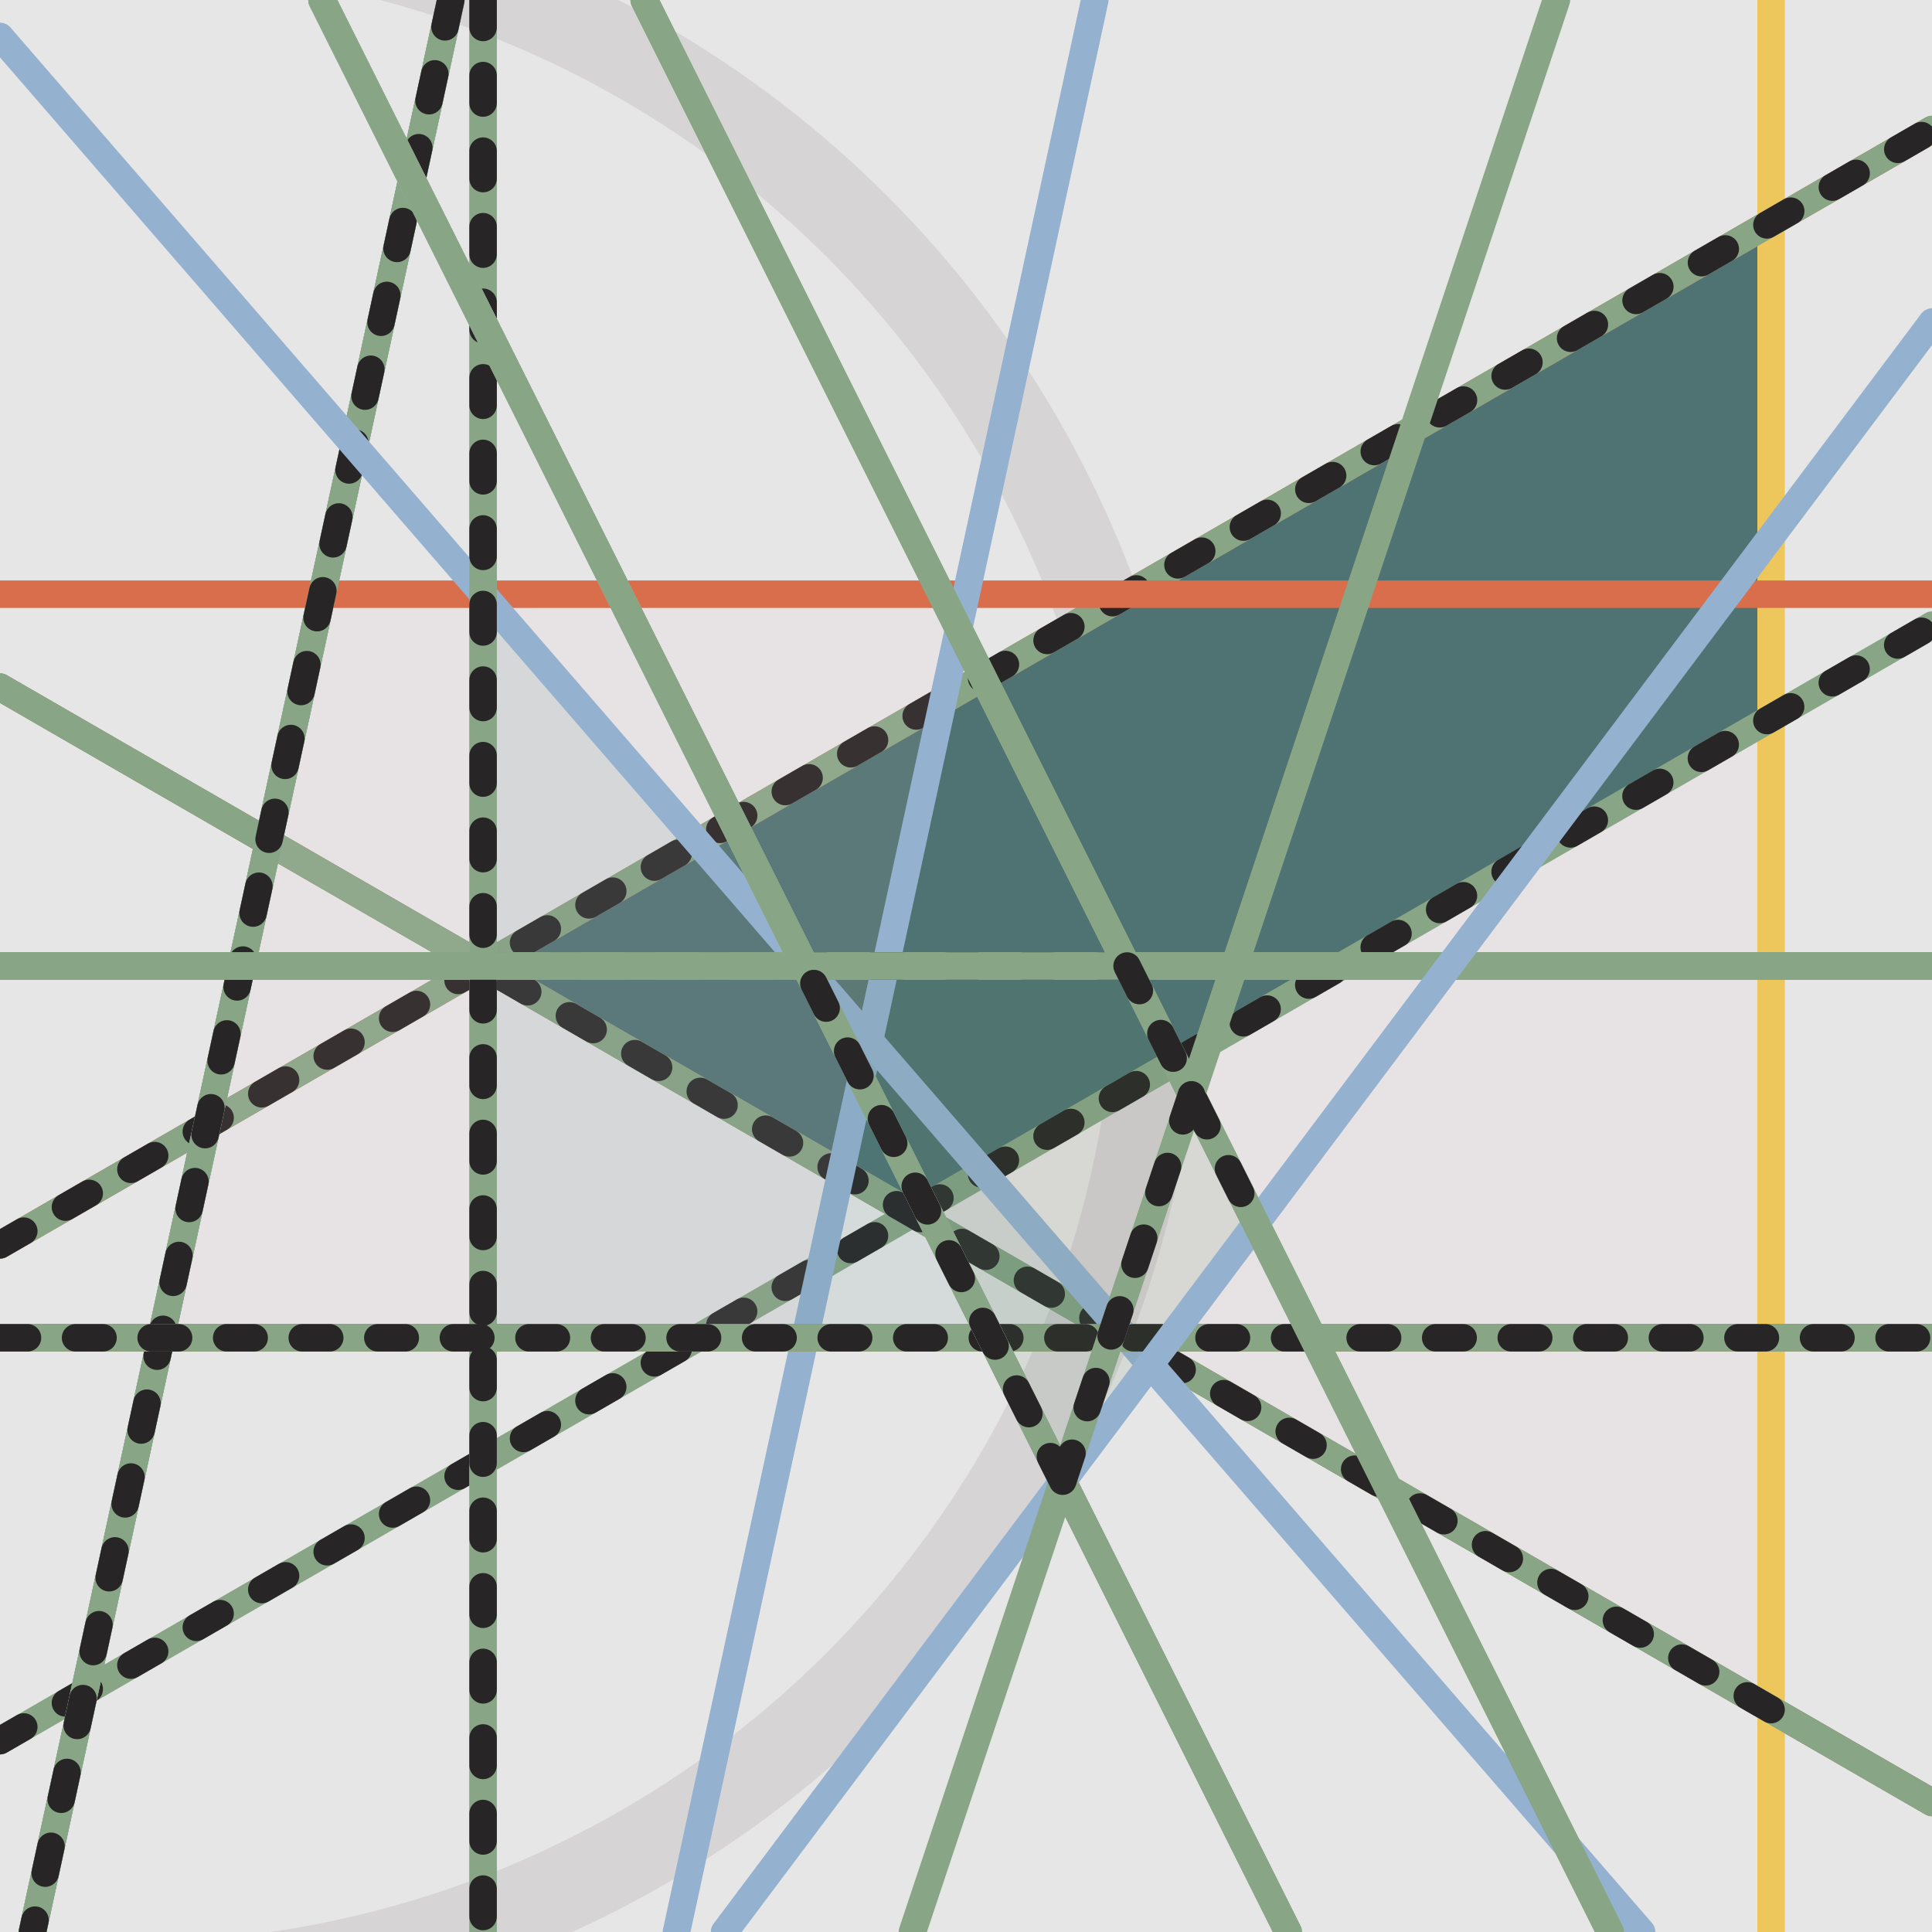
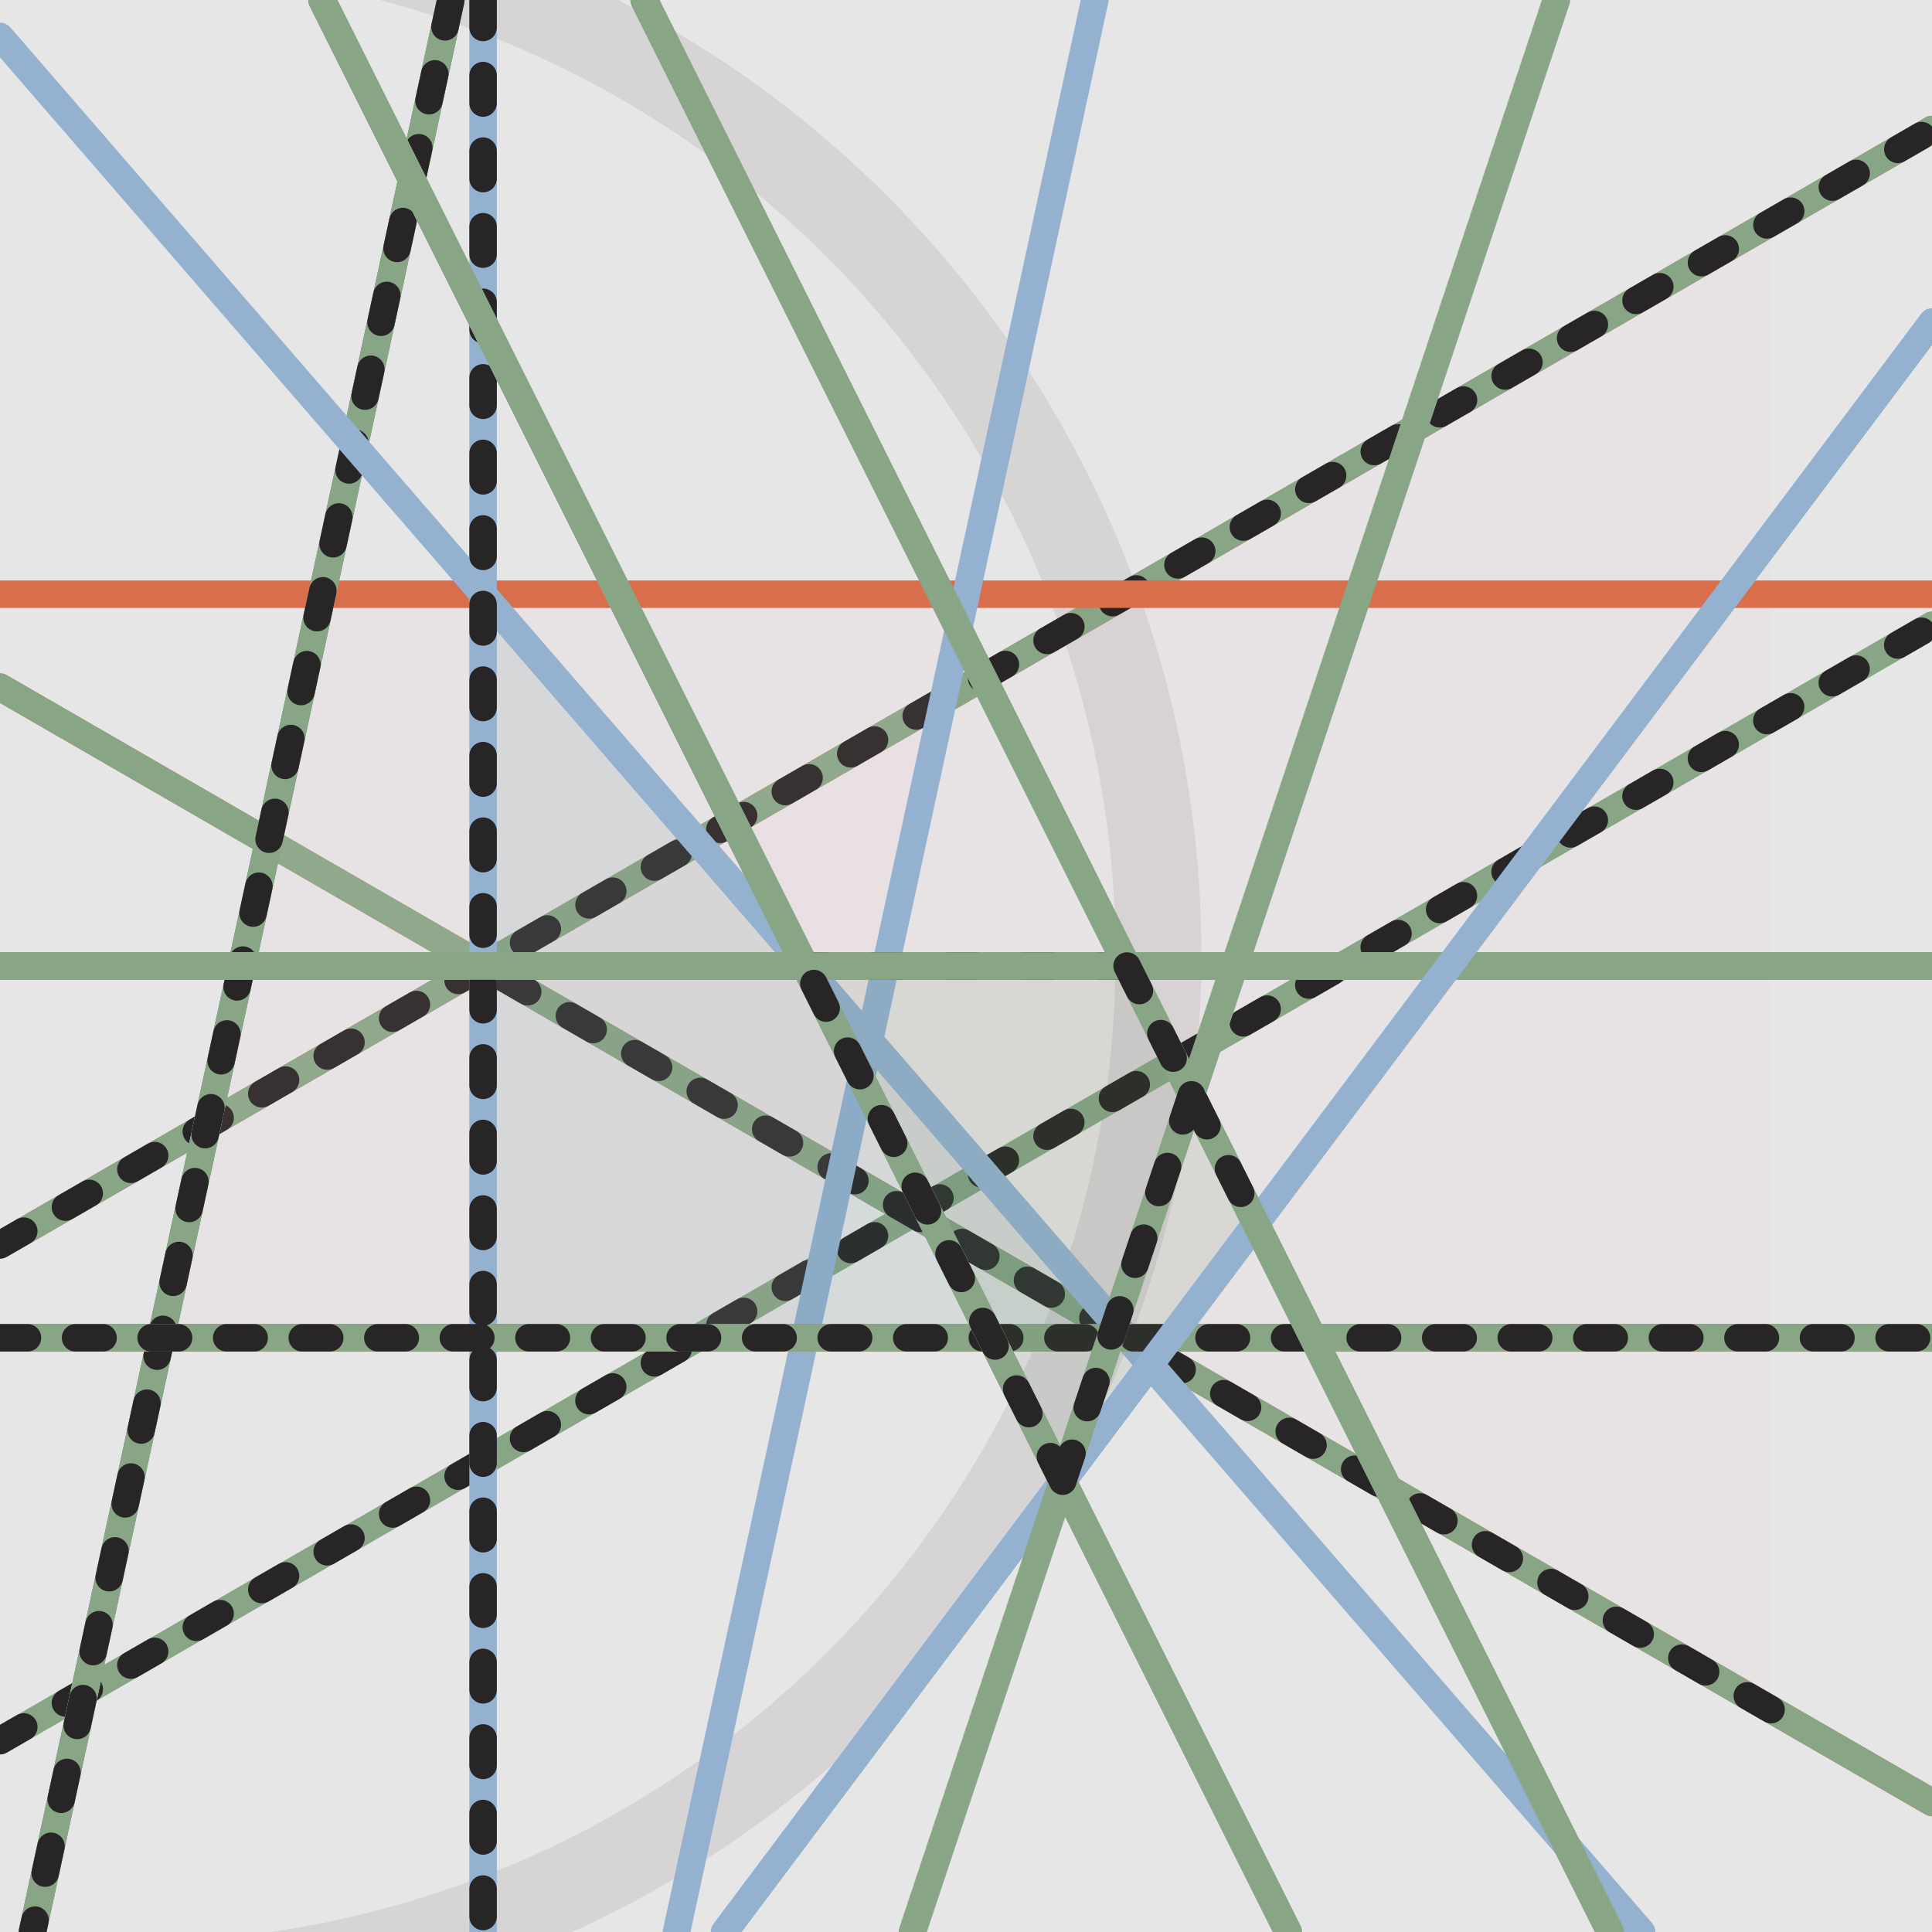
<svg xmlns="http://www.w3.org/2000/svg" version="1.1" width="1200" height="1200" viewBox="-7.813 -5.625 11.25 11.25">
  <style>.background{fill:#e6e6e6;stroke:none;}.bg_glass{fill:none;stroke:#d6d4d5;stroke-width:0.5;stroke-linecap:round;stroke-linejoin:round;}.fill4{fill:url("#SvgjsPattern1001");stroke:none;}.slice5{fill:#4f7373;stroke:none;}.stroke{fill:none;stroke:#d6d4d5;stroke-width:0.16;stroke-linecap:round;stroke-linejoin:round;}.stroke2{fill:none;stroke:#d86e4b;stroke-width:0.16;stroke-linecap:round;stroke-linejoin:round;}.stroke3{fill:none;stroke:#edc75c;stroke-width:0.16;stroke-linecap:round;stroke-linejoin:round;}.stroke0{fill:none;stroke:#88a686;stroke-width:0.16;stroke-linecap:round;stroke-linejoin:round;}.intersection{fill:none;stroke:#272525;stroke-width:0.16;stroke-linecap:round;stroke-linejoin:round;stroke-dasharray:0.16,0.28;}.stroke1{fill:none;stroke:#94b1d0;stroke-width:0.16;stroke-linecap:round;stroke-linejoin:round;}.fill5{fill:url("#SvgjsPattern1002");stroke:none;}.fill6{fill:url("#SvgjsPattern1003");stroke:none;}</style>
  <defs>
    <pattern x="0" y="0" width="0.289" height="0.5" patternUnits="userSpaceOnUse" id="SvgjsPattern1001">
      <line x1="0.342" y1="-0.5" x2="0.342" y2="0.5" transform="matrix(-0.866,0.5,-0.5,-0.866,0.637,-0.171)" stroke-width="0.125" stroke="#e6bcc8" />
      <line x1="0.125" y1="-0.375" x2="0.125" y2="0.625" transform="matrix(-0.866,0.5,-0.5,-0.866,0.296,0.171)" stroke-width="0.125" stroke="#e6bcc8" />
      <line x1="-0.092" y1="-0.25" x2="-0.092" y2="0.75" transform="matrix(-0.866,0.5,-0.5,-0.866,-0.046,0.512)" stroke-width="0.125" stroke="#e6bcc8" />
    </pattern>
    <pattern x="0" y="0" width="0.259" height="0.966" patternUnits="userSpaceOnUse" id="SvgjsPattern1002">
      <line x1="-0.116" y1="-0.906" x2="-0.116" y2="1.026" transform="matrix(0.966,0.259,-0.259,0.966,0.012,0.032)" stroke-width="0.125" stroke="#4f7373" />
      <line x1="0.125" y1="-0.841" x2="0.125" y2="1.091" transform="matrix(0.966,0.259,-0.259,0.966,0.037,-0.028)" stroke-width="0.125" stroke="#4f7373" />
      <line x1="0.366" y1="-0.776" x2="0.366" y2="1.156" transform="matrix(0.966,0.259,-0.259,0.966,0.062,-0.088)" stroke-width="0.125" stroke="#4f7373" />
    </pattern>
    <pattern x="0" y="0" width="0.259" height="0.966" patternUnits="userSpaceOnUse" id="SvgjsPattern1003">
      <line x1="-0.116" y1="-0.906" x2="-0.116" y2="1.026" transform="matrix(0.966,0.259,-0.259,0.966,0.012,0.032)" stroke-width="0.125" stroke="#547353" />
      <line x1="0.125" y1="-0.841" x2="0.125" y2="1.091" transform="matrix(0.966,0.259,-0.259,0.966,0.037,-0.028)" stroke-width="0.125" stroke="#547353" />
      <line x1="0.366" y1="-0.776" x2="0.366" y2="1.156" transform="matrix(0.966,0.259,-0.259,0.966,0.062,-0.088)" stroke-width="0.125" stroke="#547353" />
    </pattern>
    <filter id="SvgjsFilter1019">
      <feFlood id="SvgjsFeFlood1004" result="dirtColor" in="SourceGraphic" flood-opacity="1" flood-color="#d6d4d5" />
      <feFlood id="SvgjsFeFlood1005" result="dirtColor2" in="SourceGraphic" flood-opacity="0.75" flood-color="#d6d4d5" />
      <feTurbulence id="SvgjsFeTurbulence1006" result="noiseDirt" in="SourceGraphic" type="fractalNoise" stitchTiles="noStitch" seed="1218" numOctaves="3" baseFrequency="0.15" />
      <feColorMatrix id="SvgjsFeColorMatrix1007" result="dirtMask" in="noiseDirt" values="0 0 0 0 0 0 0 0 0 0 0 0 0 0 0 0 0 0 -5 2" type="matrix" />
      <feComposite id="SvgjsFeComposite1008" result="dirt" in="dirtColor2" operator="in" in2="dirtMask" />
      <feGaussianBlur id="SvgjsFeGaussianBlur1009" result="blurred" in="SourceGraphic" stdDeviation="0.2 0.2" />
      <feTurbulence id="SvgjsFeTurbulence1010" result="noise" in="SourceGraphic" type="fractalNoise" stitchTiles="noStitch" seed="1219" numOctaves="3" baseFrequency="0.3" />
      <feTurbulence id="SvgjsFeTurbulence1011" result="noiseDrops" in="SourceGraphic" type="fractalNoise" stitchTiles="noStitch" seed="1220" numOctaves="3" baseFrequency="2" />
      <feDisplacementMap id="SvgjsFeDisplacementMap1012" result="stain1" in="blurred" yChannelSelector="A" xChannelSelector="A" scale="1.7" in2="noise" />
      <feDisplacementMap id="SvgjsFeDisplacementMap1013" result="stain2" in="SourceGraphic" yChannelSelector="A" xChannelSelector="A" scale="0.7" in2="noise" />
      <feDisplacementMap id="SvgjsFeDisplacementMap1014" result="stain3" in="SourceGraphic" yChannelSelector="A" xChannelSelector="A" scale="0.7" in2="noiseDrops" />
      <feBlend id="SvgjsFeBlend1015" result="blend1" in="stain1" mode="darken" in2="stain2" />
      <feBlend id="SvgjsFeBlend1016" result="blend2" in="blend1" mode="darken" in2="stain3" />
      <feBlend id="SvgjsFeBlend1017" result="blend3" in="blend2" mode="darken" in2="dirt" />
      <feBlend id="SvgjsFeBlend1018" result="SvgjsFeBlend1018" in="blend3" mode="normal" in2="dirtColor" />
    </filter>
  </defs>
  <g transform="matrix(1,0,0,-1,0,0)">
    <g class="layer_bg" filter="url(#SvgjsFilter1019)">
      <path d="M -7.813 -5.625 L -7.813 5.625 L 3.438 5.625 L 3.438 -5.625 Z" class="background" />
      <circle r="6" cx="-7.067" cy="0.065" class="bg_glass" />
-       <circle r="6" cx="-16.353" cy="-9.136" class="bg_glass" />
    </g>
    <g class="layer_art">
      <path d="M 2.5 -4.33 L -5 6.123233995736766e-16 L 2.5 4.33 Z" class="fill4" />
-       <path d="M -2.5 -1.443 L -5 6.123233995736766e-16 L 2.5 4.33 L 2.5 1.443 Z" class="slice5" />
      <path d="M -7.813 1.624 L 3.438 -4.871 " class="stroke2" />
      <path d="M -7.813 -1.624 L 3.438 4.871 " class="stroke2" />
-       <path d="M 2.5 5.625 L 2.5 -5.625 " class="stroke3" />
      <path d="M -7.813 -1.624 L 3.438 4.871 " class="stroke0" />
      <path d="M -7.813 -4.511 L 3.438 1.985 " class="stroke0" />
-       <path d="M -7.813 1.624 L 3.438 -4.871 " class="stroke0" />
      <path d="M -7.813 1.624 L 3.438 -4.871 " class="stroke0" />
      <path d="M -7.813 -1.624 L 3.438 4.871 " class="intersection" />
      <path d="M -7.813 -4.511 L 3.438 1.985 " class="intersection" />
      <path d="M 2.5 -4.33 L -5 6.123233995736766e-16 " class="intersection" />
      <path d="M -6.875 -2.165 L -5.938 2.165 L -2.187 2.165 L -3.125 -2.165 Z" class="fill4" />
      <path d="M -5.188 5.625 L -7.624 -5.625 " class="stroke1" />
      <path d="M -7.813 2.165 L 3.438 2.165 " class="stroke2" />
      <path d="M -1.438 5.625 L -3.874 -5.625 " class="stroke1" />
      <path d="M -7.813 -2.165 L 3.438 -2.165 " class="stroke2" />
      <path d="M -7.813 0 L 3.438 0 " class="stroke0" />
      <path d="M -5.188 5.625 L -7.624 -5.625 " class="stroke0" />
      <path d="M -5.188 5.625 L -7.624 -5.625 " class="stroke0" />
      <path d="M -5.188 5.625 L -7.624 -5.625 " class="stroke0" />
      <path d="M -3.125 0 L -5 0 " class="intersection" />
      <path d="M -5.188 5.625 L -7.624 -5.625 " class="intersection" />
      <path d="M -5 -2.165 L -5 2.165 L -1.25 -2.165 Z" class="fill5" />
      <path d="M -5 5.625 L -5 -5.625 " class="stroke1" />
      <path d="M -7.813 5.413 L 1.746 -5.625 " class="stroke1" />
      <path d="M -7.813 -2.165 L 3.438 -2.165 " class="stroke2" />
      <path d="M -7.813 0 L 3.438 0 " class="stroke0" />
-       <path d="M -5 5.625 L -5 -5.625 " class="stroke0" />
      <path d="M -7.813 -2.165 L 3.438 -2.165 " class="stroke0" />
      <path d="M -1.25 0 L -3.125 0 " class="intersection" />
      <path d="M -5 5.625 L -5 -5.625 " class="intersection" />
      <path d="M -7.813 -2.165 L 3.438 -2.165 " class="intersection" />
      <path d="M -3.125 0 L -1.25 1.1102230246251565e-16 L -0.5 -1.5 L -1.625 -3 Z" class="fill6" />
      <path d="M -7.813 -2.775557561562893e-16 L 3.438 3.885780586188049e-16 " class="stroke0" />
      <path d="M -4.062 5.625 L 1.563 -5.625 " class="stroke0" />
      <path d="M 3.438 3.75 L -3.594 -5.625 " class="stroke1" />
      <path d="M -5.938 5.625 L -0.312 -5.625 " class="stroke1" />
      <path d="M 1.25 5.625 L -2.5 -5.625 " class="stroke0" />
      <path d="M -4.062 5.625 L 1.563 -5.625 " class="stroke0" />
      <path d="M -5.938 5.625 L -0.312 -5.625 " class="stroke0" />
      <path d="M -5.938 5.625 L -0.312 -5.625 " class="stroke0" />
      <path d="M -0.875 -0.75 L -1.625 -3 " class="intersection" />
      <path d="M -1.25 1.1102230246251565e-16 L -0.5 -1.5 " class="intersection" />
      <path d="M -1.625 -3 L -3.125 0 " class="intersection" />
    </g>
  </g>
</svg>